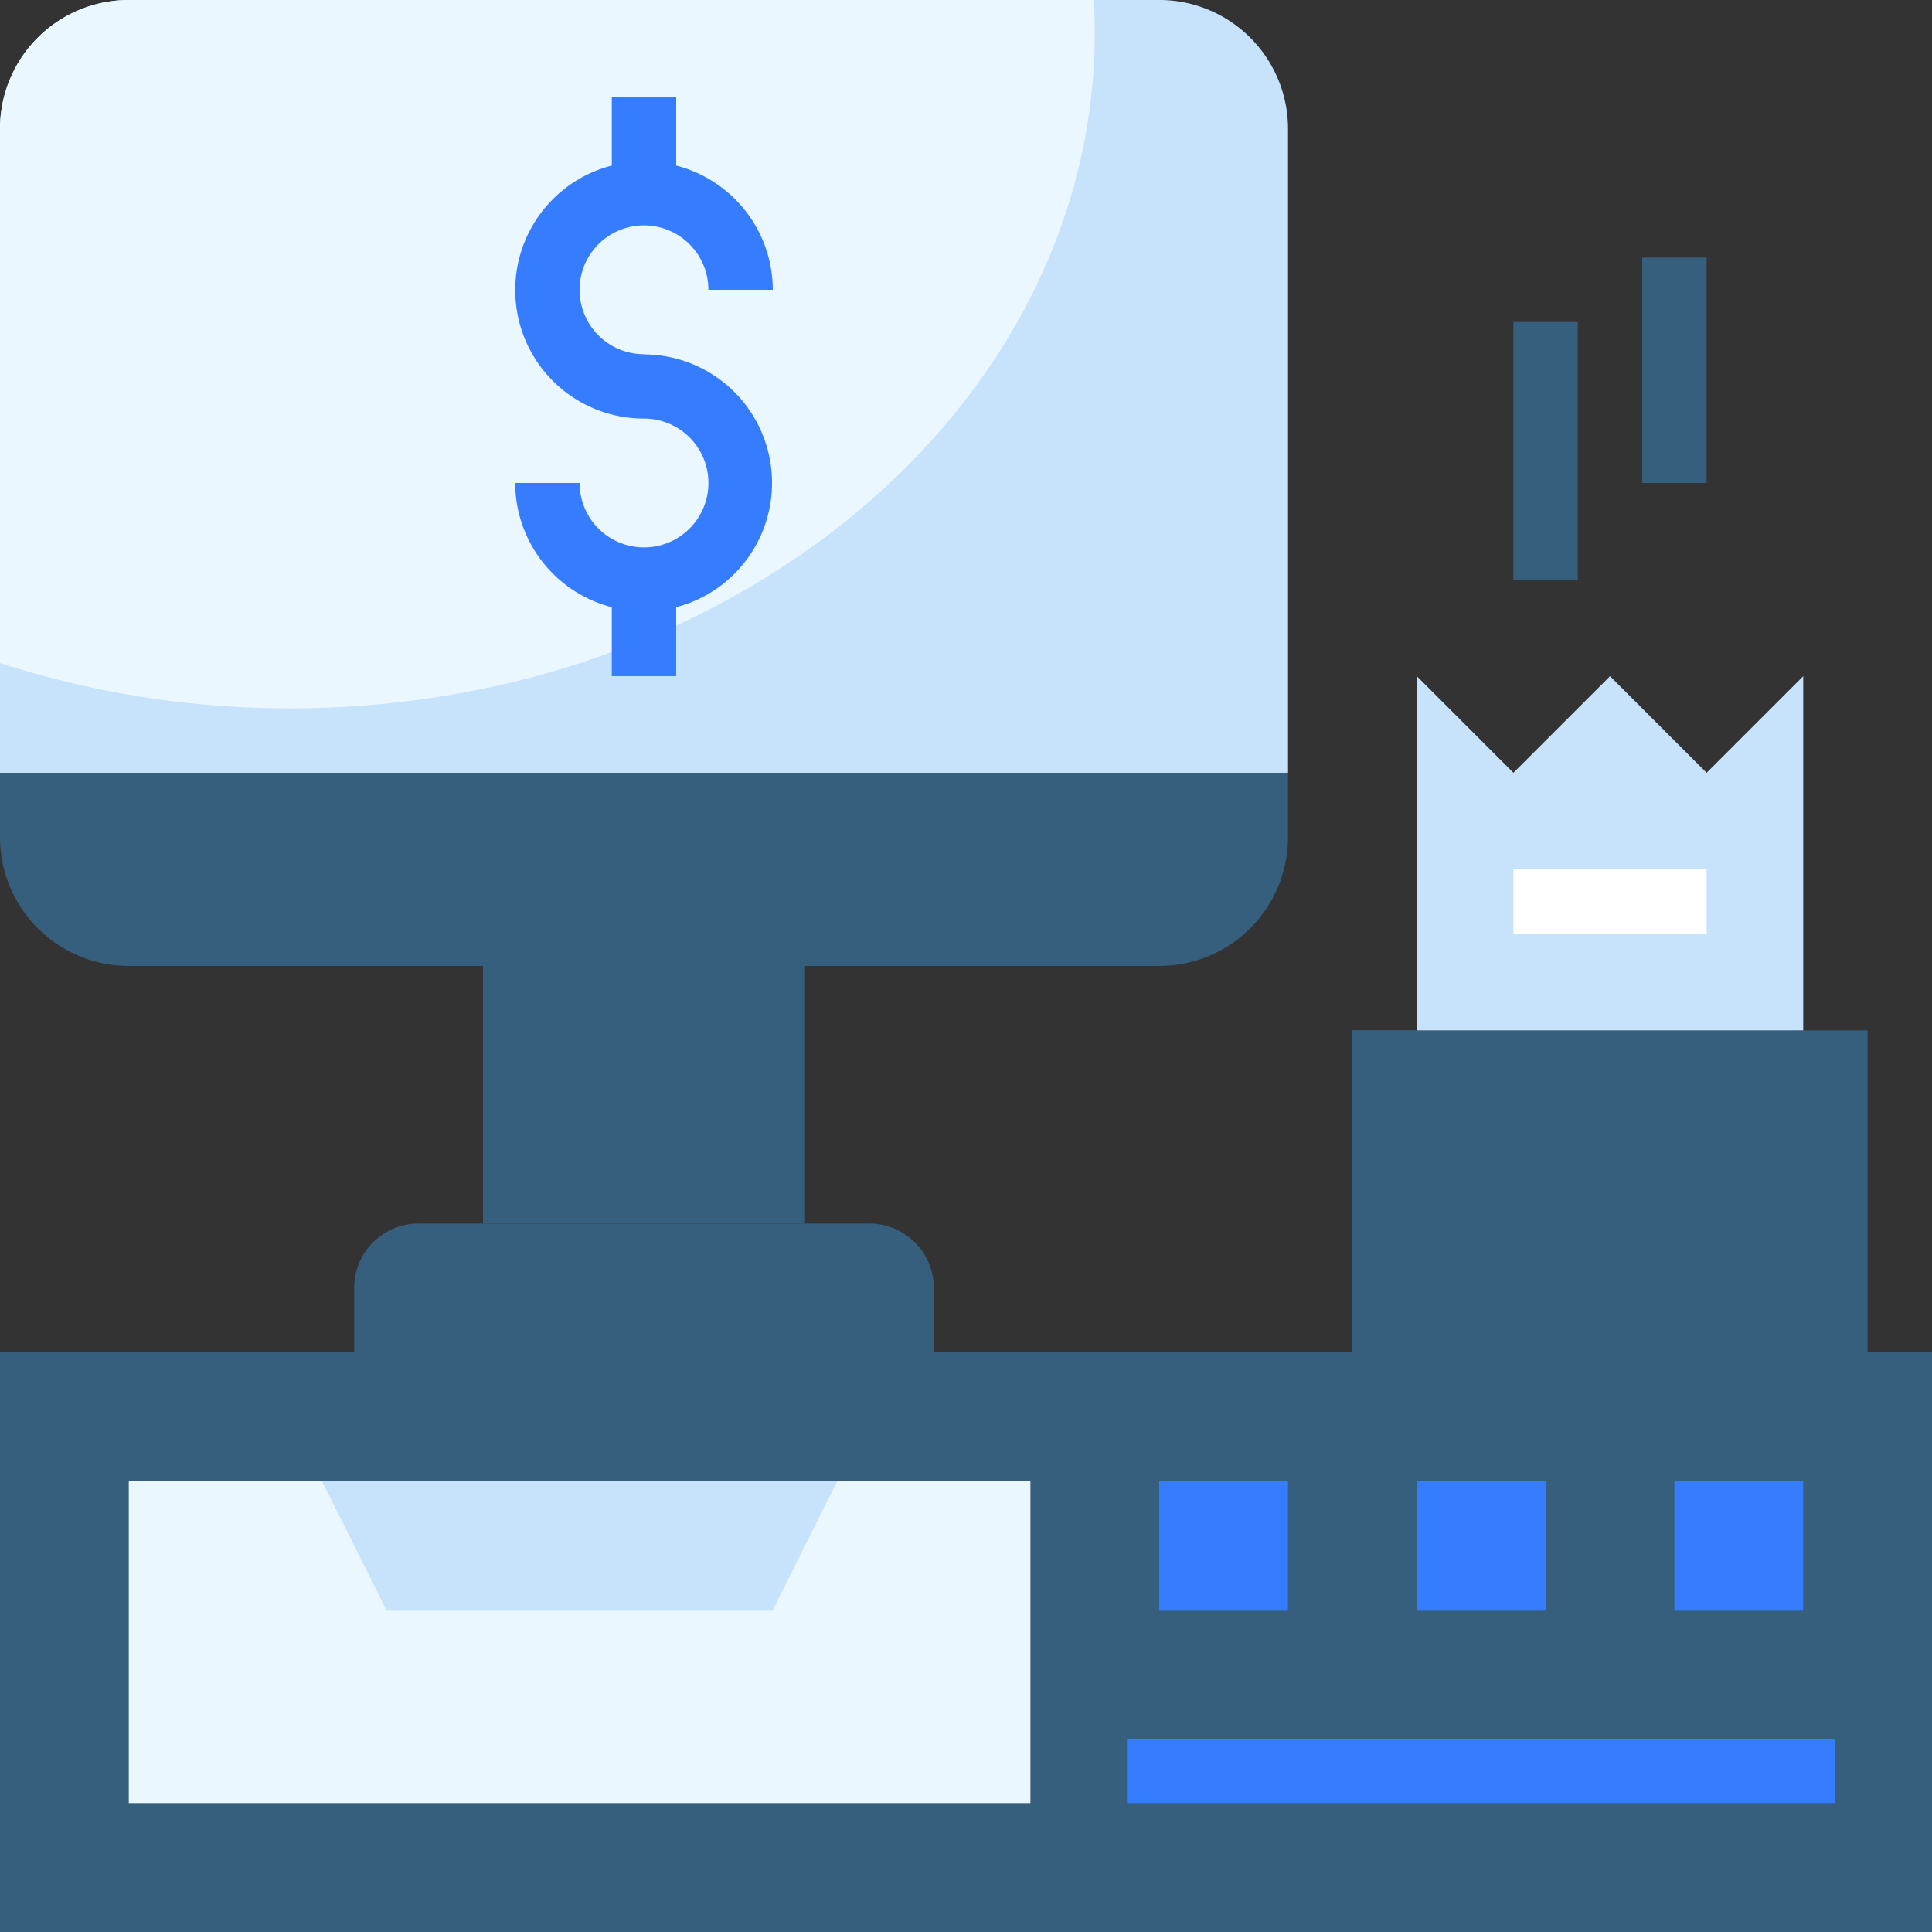
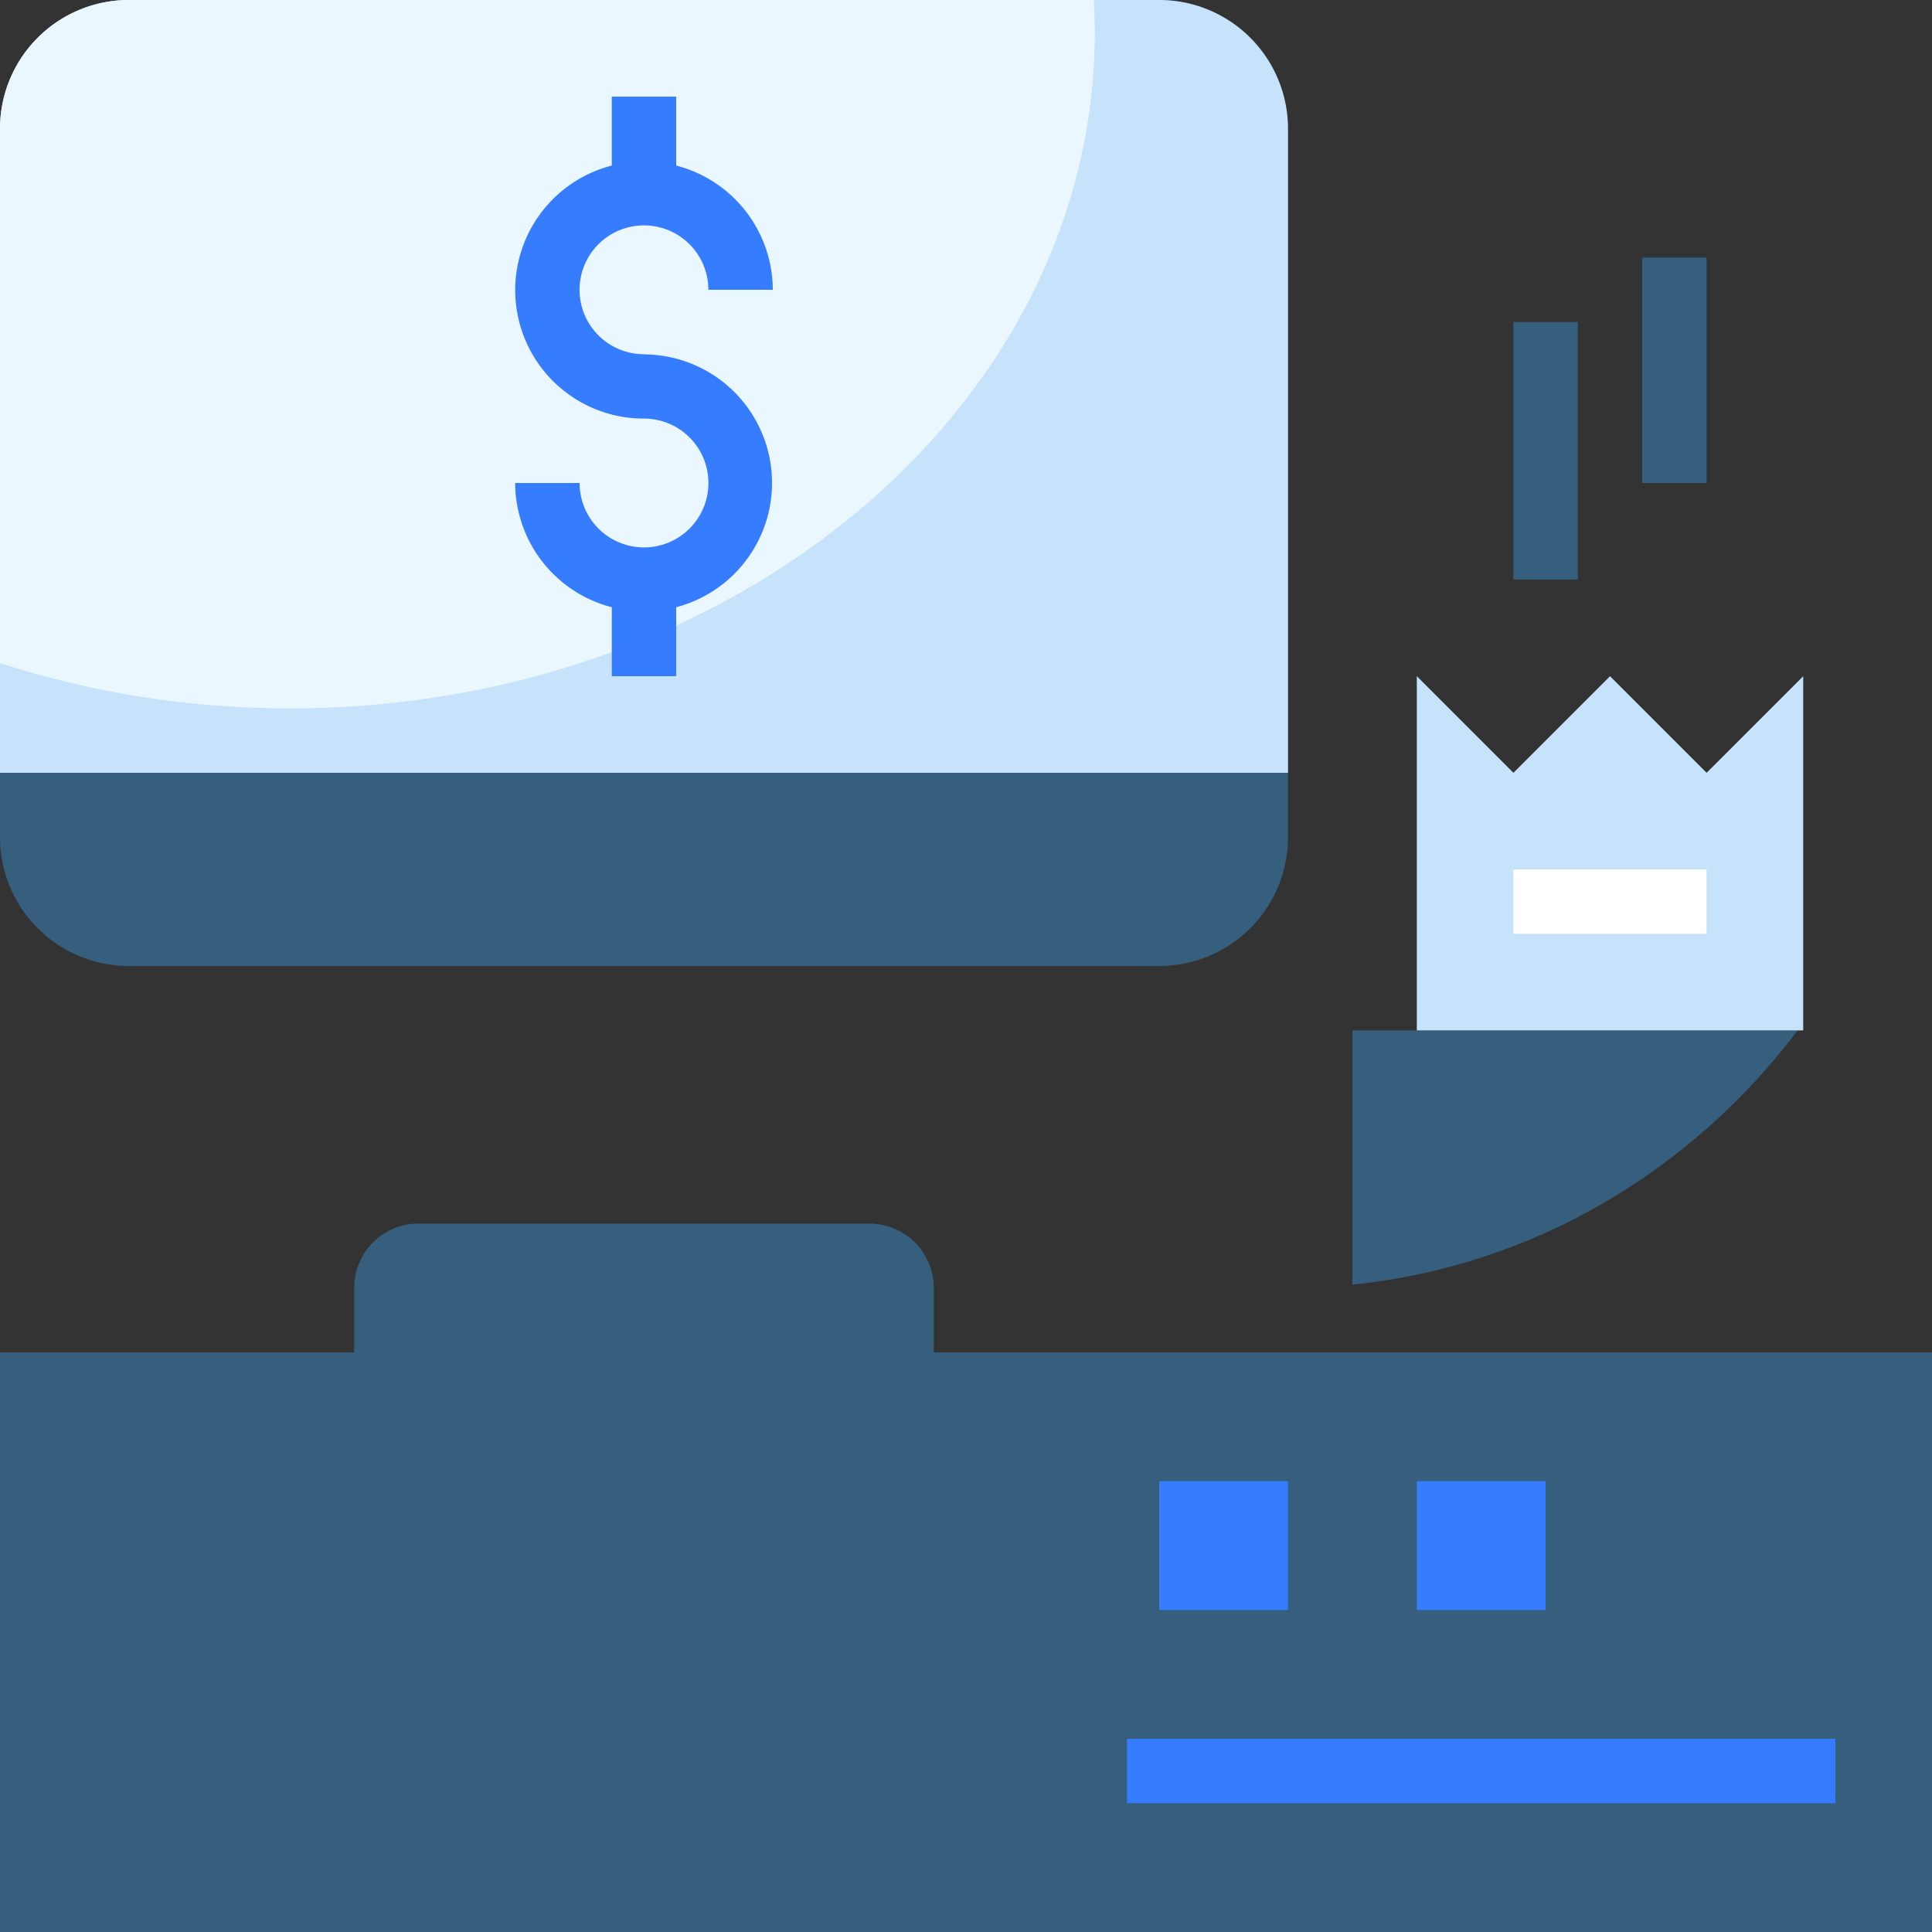
<svg xmlns="http://www.w3.org/2000/svg" id="Layer_1" data-name="Layer 1" viewBox="0 0 512 512">
  <rect x="0" y="0" width="512" height="512" fill="#333333" stroke="none" />
  <defs>
    <style>.cls-1{fill:#365e7d;}.cls-2{fill:#c7e2fb;}.cls-3{fill:#ebf7fe;}.cls-4{fill:#367cff;}.cls-5{fill:#fff;}</style>
  </defs>
  <path class="cls-1" d="M307.2,256H34.13A34.13,34.13,0,0,1,0,221.87V34.13A34.13,34.13,0,0,1,34.13,0H307.2a34.13,34.13,0,0,1,34.13,34.13V221.87A34.13,34.13,0,0,1,307.2,256Z" />
  <path class="cls-2" d="M341.33,34.13A34.13,34.13,0,0,0,307.2,0H34.13A34.13,34.13,0,0,0,0,34.13V204.8H341.33Z" />
  <path class="cls-3" d="M76.8,187.73c117.82,0,213.33-80.23,213.33-179.2,0-2.86-.1-5.7-.25-8.53H34.13A34.13,34.13,0,0,0,0,34.13V175.72a248.89,248.89,0,0,0,76.8,12Z" />
-   <path class="cls-1" d="M358.4,273.07H494.93V358.4H358.4Z" />
  <path class="cls-1" d="M358.4,340.45c48-4.89,90-30.27,118-67.38h-118Z" />
  <path class="cls-1" d="M0,358.4H512V512H0Z" />
-   <path class="cls-3" d="M34.13,392.53H273.07v85.34H34.13Z" />
  <path class="cls-1" d="M93.87,358.4V341.33a17,17,0,0,1,17.06-17.06H230.4a17.06,17.06,0,0,1,17.07,17.06V358.4Z" />
-   <path class="cls-1" d="M128,256h85.33v68.27H128Z" />
  <path class="cls-4" d="M170.67,93.87A17.07,17.07,0,1,1,187.73,76.8H204.8a34.09,34.09,0,0,0-25.6-32.92V25.6H162.13V43.88a34.06,34.06,0,0,0,8.54,67.05A17.07,17.07,0,1,1,153.6,128H136.53a34.1,34.1,0,0,0,25.6,32.92V179.2H179.2V160.92a34.06,34.06,0,0,0-8.53-67Z" />
  <path class="cls-2" d="M375.47,273.07V179.2l25.6,25.6,25.6-25.6,25.6,25.6,25.6-25.6v93.87Z" />
  <path class="cls-4" d="M307.2,392.53h34.13v34.14H307.2Z" />
  <path class="cls-4" d="M375.47,392.53H409.6v34.14H375.47Z" />
-   <path class="cls-4" d="M443.73,392.53h34.14v34.14H443.73Z" />
  <path class="cls-4" d="M298.67,460.8H486.4v17.07H298.67Z" />
-   <path class="cls-2" d="M85.33,392.53l17.07,34.14H204.8l17.07-34.14Z" />
  <path class="cls-5" d="M401.07,230.4h51.2v17.07h-51.2Z" />
  <path class="cls-1" d="M401.07,85.33h17.06V153.6H401.07Z" />
  <path class="cls-1" d="M435.2,68.27h17.07V128H435.2Z" />
</svg>